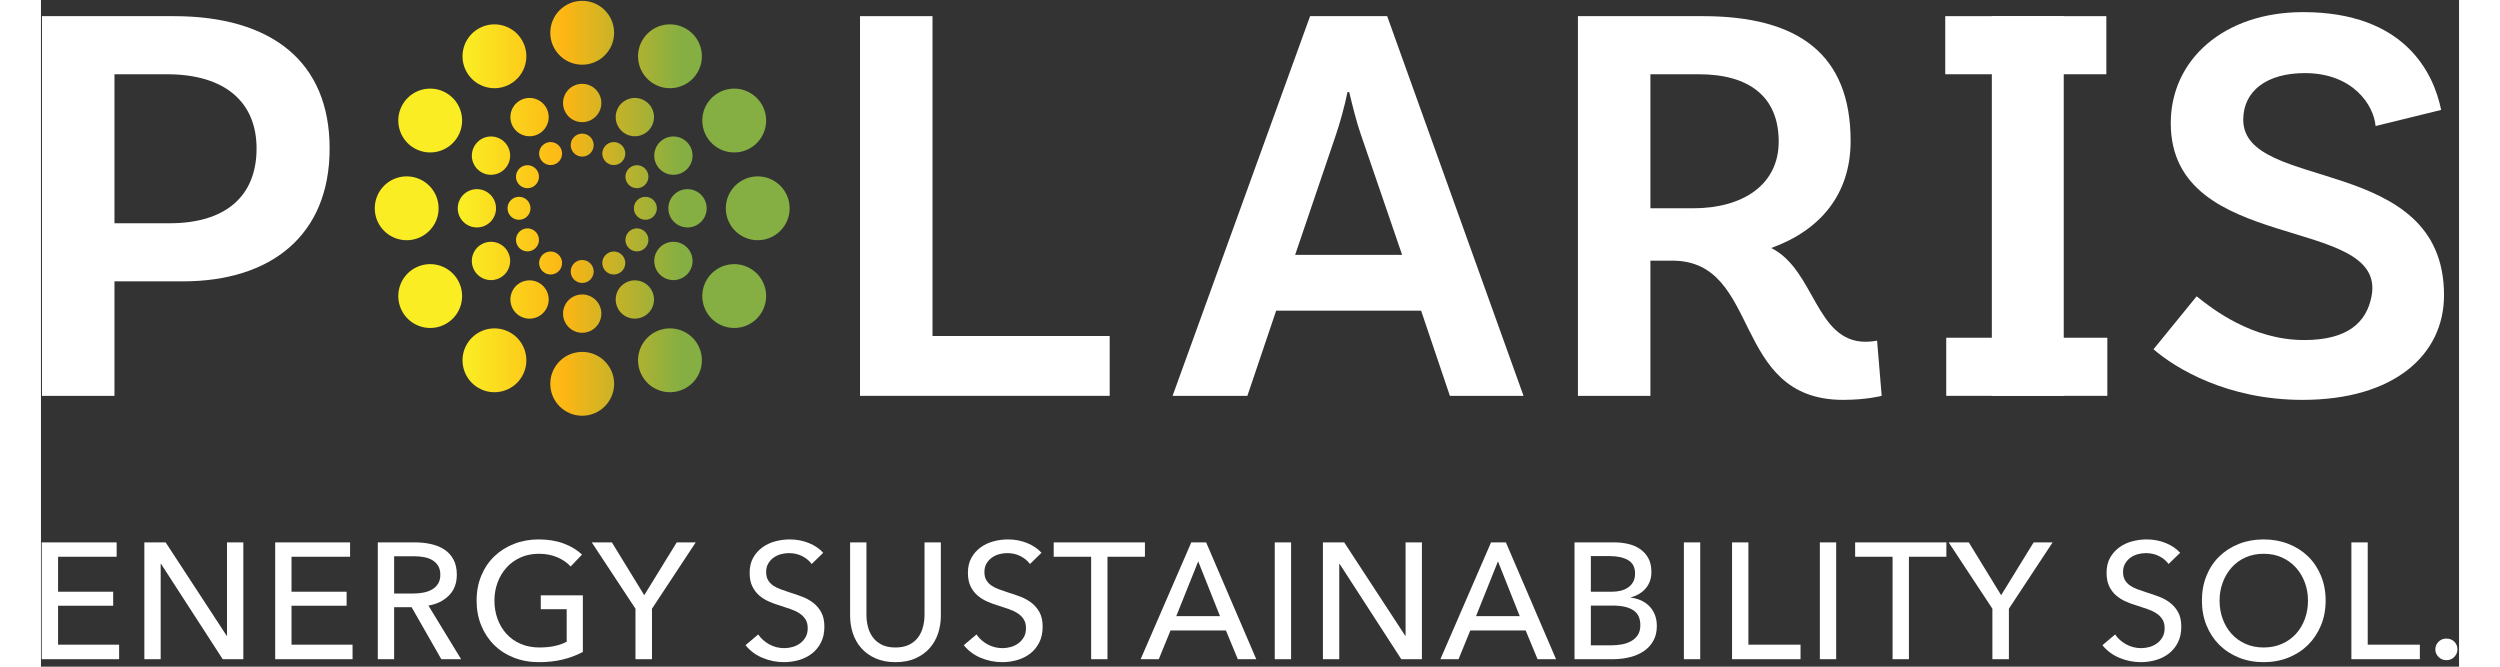
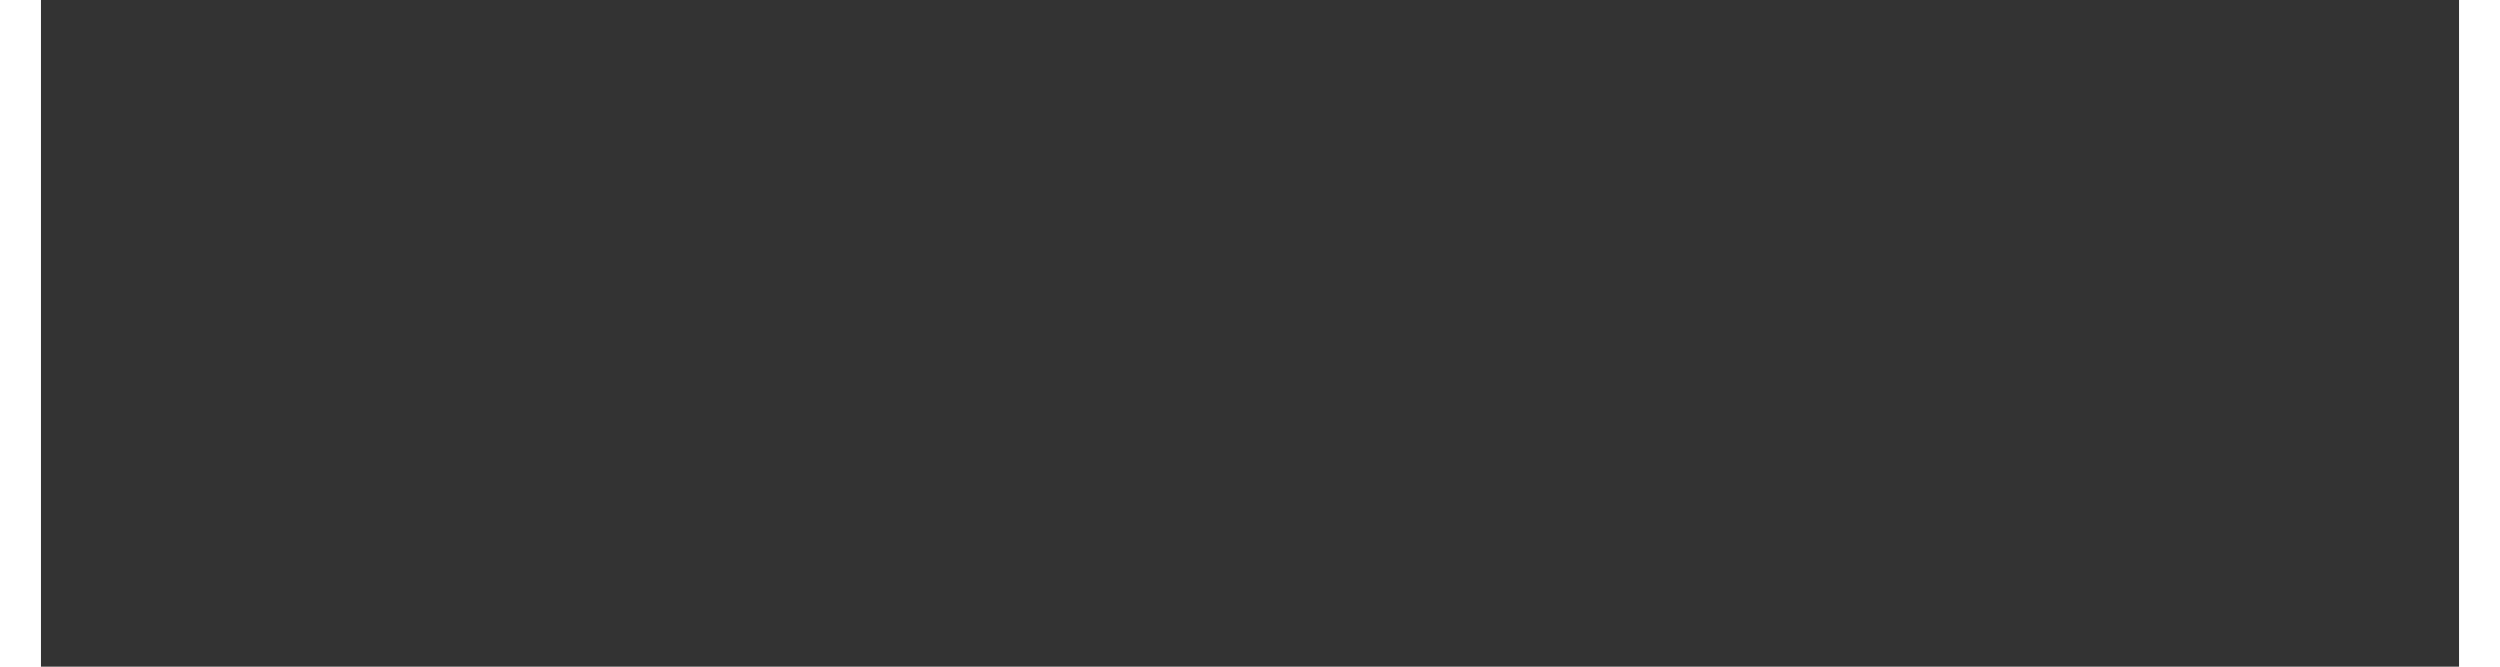
<svg xmlns="http://www.w3.org/2000/svg" width="180" height="48" viewBox="0 0 214 59" fill="none">
  <rect x="0" y="0" width="214" height="59" fill="#333333" stroke="none" />
  <g clip-path="url(#clip0_2022_1597)">
    <path d="M25.547 13.139C25.547 20.878 20.303 24.9 12.564 24.9H6.505V35.032H0.09V1.429H11.749C20.404 1.429 25.547 5.451 25.547 13.139ZM19.081 13.139C19.081 9.066 16.331 6.571 11.138 6.571H6.505V19.758H11.392C16.28 19.758 19.081 17.416 19.081 13.139Z" fill="white" />
    <path d="M94.582 29.737V35.032H72.486V1.429H78.901V29.737L94.582 29.737Z" fill="white" />
    <path d="M122.144 27.497H109.314L106.768 35.032H100.149L112.318 1.429H119.14L131.207 35.032H124.69L122.144 27.497ZM120.464 22.558L116.798 11.866C116.442 10.848 116.085 9.422 115.78 8.149H115.627C115.373 9.422 114.965 10.848 114.609 11.917L110.994 22.558H120.464Z" fill="white" />
    <path d="M162.904 35.032C162.904 35.032 161.58 35.388 159.493 35.388C149.513 35.388 152.314 23.067 144.371 23.067H142.436V35.032H136.021V1.429H147.069C155.521 1.429 160.155 4.789 160.155 12.477C160.155 17.161 157.507 20.369 153.128 21.947C156.998 23.882 157.049 30.246 161.478 30.246C162.038 30.246 162.497 30.144 162.497 30.144L162.904 35.032ZM146.204 18.434C150.633 18.434 153.79 16.346 153.79 12.528C153.79 8.608 151.244 6.571 146.713 6.571H142.436V18.434H146.204Z" fill="white" />
    <path d="M172.652 1.429H179.016V35.032H172.652V1.429Z" fill="white" />
-     <path d="M200.35 6.47C196.99 6.47 194.902 8.048 194.902 10.594C194.902 17.06 212.671 13.546 212.671 26.122C212.671 31.417 208.242 35.389 200.146 35.389C193.477 35.389 188.895 32.588 186.96 30.908L190.778 26.224C192.145 27.321 195.666 30.094 200.299 30.094C204.169 30.094 205.814 28.515 206.256 26.224C207.666 18.925 188.487 22.609 188.487 10.899C188.487 5.298 193.171 1.073 200.197 1.073C209.209 1.073 211.755 6.47 212.417 9.728L206.613 11.153C206.46 9.321 204.627 6.47 200.35 6.47Z" fill="white" />
    <path d="M45.075 33.968C45.075 32.407 46.34 31.143 47.9 31.143C49.461 31.143 50.725 32.407 50.725 33.968C50.725 35.528 49.461 36.793 47.9 36.793C46.34 36.793 45.075 35.528 45.075 33.968ZM57.08 34.334C58.431 33.553 58.894 31.825 58.114 30.474C57.334 29.123 55.606 28.66 54.254 29.44C52.903 30.22 52.44 31.948 53.22 33.299C54 34.651 55.728 35.114 57.08 34.334ZM63.8 27.614C64.58 26.262 64.117 24.534 62.766 23.754C61.414 22.974 59.686 23.437 58.906 24.788C58.126 26.14 58.589 27.868 59.94 28.648C61.291 29.428 63.019 28.965 63.8 27.614ZM66.259 18.434C66.259 16.874 64.994 15.609 63.434 15.609C61.874 15.609 60.609 16.874 60.609 18.434C60.609 19.994 61.874 21.259 63.434 21.259C64.994 21.259 66.259 19.994 66.259 18.434ZM63.8 9.255C63.019 7.903 61.291 7.44 59.94 8.22C58.589 9.001 58.126 10.729 58.906 12.08C59.686 13.431 61.414 13.894 62.766 13.114C64.117 12.334 64.58 10.606 63.8 9.255ZM57.08 2.535C55.728 1.754 54 2.217 53.22 3.569C52.44 4.92 52.903 6.648 54.254 7.428C55.606 8.208 57.334 7.745 58.114 6.394C58.894 5.043 58.431 3.315 57.08 2.535ZM47.9 0.075C46.34 0.075 45.075 1.34 45.075 2.9C45.075 4.461 46.34 5.726 47.9 5.726C49.461 5.726 50.725 4.461 50.725 2.9C50.725 1.34 49.461 0.075 47.9 0.075ZM38.721 2.535C37.369 3.315 36.906 5.043 37.686 6.394C38.467 7.745 40.195 8.208 41.546 7.428C42.897 6.648 43.36 4.92 42.58 3.569C41.8 2.217 40.072 1.754 38.721 2.535ZM32.001 9.255C31.221 10.606 31.683 12.334 33.035 13.114C34.386 13.894 36.114 13.431 36.894 12.08C37.675 10.729 37.212 9.001 35.86 8.22C34.509 7.44 32.781 7.903 32.001 9.255ZM29.541 18.434C29.541 19.994 30.806 21.259 32.366 21.259C33.927 21.259 35.192 19.994 35.192 18.434C35.192 16.874 33.927 15.609 32.366 15.609C30.806 15.609 29.541 16.874 29.541 18.434ZM32.001 27.614C32.781 28.965 34.509 29.428 35.86 28.648C37.212 27.868 37.675 26.14 36.894 24.788C36.114 23.437 34.386 22.974 33.035 23.754C31.683 24.534 31.221 26.262 32.001 27.614ZM38.721 34.334C40.072 35.114 41.8 34.651 42.58 33.299C43.36 31.948 42.897 30.22 41.546 29.44C40.195 28.66 38.467 29.123 37.686 30.474C36.906 31.825 37.369 33.553 38.721 34.334ZM47.9 29.45C48.836 29.45 49.595 28.691 49.595 27.754C49.595 26.818 48.836 26.059 47.9 26.059C46.964 26.059 46.205 26.818 46.205 27.754C46.205 28.691 46.964 29.45 47.9 29.45ZM53.408 27.974C54.219 27.506 54.496 26.469 54.028 25.658C53.56 24.847 52.523 24.57 51.713 25.038C50.902 25.506 50.624 26.543 51.092 27.353C51.56 28.164 52.597 28.442 53.408 27.974ZM57.44 23.942C57.908 23.131 57.63 22.094 56.819 21.626C56.008 21.158 54.972 21.436 54.504 22.247C54.035 23.057 54.313 24.094 55.124 24.562C55.935 25.03 56.972 24.753 57.44 23.942ZM58.916 18.434C58.916 17.498 58.157 16.739 57.22 16.739C56.284 16.739 55.525 17.498 55.525 18.434C55.525 19.37 56.284 20.129 57.22 20.129C58.157 20.129 58.916 19.37 58.916 18.434ZM57.44 12.926C56.972 12.116 55.935 11.838 55.124 12.306C54.313 12.774 54.035 13.811 54.504 14.622C54.972 15.432 56.008 15.71 56.819 15.242C57.63 14.774 57.908 13.737 57.44 12.926ZM53.408 8.894C52.597 8.426 51.56 8.704 51.092 9.515C50.624 10.326 50.902 11.363 51.713 11.831C52.523 12.299 53.56 12.021 54.028 11.21C54.496 10.399 54.219 9.363 53.408 8.894ZM47.9 7.419C46.964 7.419 46.205 8.178 46.205 9.114C46.205 10.05 46.964 10.809 47.9 10.809C48.836 10.809 49.595 10.05 49.595 9.114C49.595 8.178 48.836 7.419 47.9 7.419ZM42.392 8.894C41.582 9.363 41.304 10.399 41.772 11.21C42.24 12.021 43.277 12.299 44.088 11.831C44.898 11.363 45.176 10.326 44.708 9.515C44.24 8.704 43.203 8.426 42.392 8.894ZM38.361 12.926C37.892 13.737 38.17 14.774 38.981 15.242C39.792 15.71 40.828 15.432 41.297 14.622C41.765 13.811 41.487 12.774 40.676 12.306C39.865 11.838 38.829 12.116 38.361 12.926ZM36.885 18.434C36.885 19.37 37.644 20.129 38.58 20.129C39.516 20.129 40.275 19.37 40.275 18.434C40.275 17.498 39.516 16.739 38.58 16.739C37.644 16.739 36.885 17.498 36.885 18.434ZM38.361 23.942C38.829 24.753 39.865 25.03 40.676 24.562C41.487 24.094 41.765 23.057 41.297 22.247C40.828 21.436 39.792 21.158 38.981 21.626C38.17 22.094 37.892 23.131 38.361 23.942ZM42.392 27.974C43.203 28.442 44.24 28.164 44.708 27.353C45.176 26.543 44.898 25.506 44.088 25.038C43.277 24.57 42.24 24.847 41.772 25.658C41.304 26.469 41.582 27.506 42.392 27.974ZM47.9 25.043C48.462 25.043 48.917 24.588 48.917 24.026C48.917 23.465 48.462 23.009 47.9 23.009C47.338 23.009 46.883 23.465 46.883 24.026C46.883 24.588 47.338 25.043 47.9 25.043ZM51.205 24.158C51.691 23.877 51.858 23.255 51.577 22.768C51.296 22.282 50.674 22.115 50.188 22.396C49.701 22.677 49.535 23.299 49.815 23.786C50.096 24.272 50.718 24.439 51.205 24.158ZM53.624 21.739C53.905 21.252 53.738 20.63 53.252 20.349C52.765 20.068 52.143 20.235 51.862 20.722C51.581 21.208 51.748 21.83 52.234 22.111C52.721 22.392 53.343 22.225 53.624 21.739ZM54.509 18.434C54.509 17.872 54.054 17.417 53.492 17.417C52.931 17.417 52.475 17.872 52.475 18.434C52.475 18.996 52.931 19.451 53.492 19.451C54.054 19.451 54.509 18.996 54.509 18.434ZM53.624 15.13C53.343 14.643 52.721 14.476 52.234 14.757C51.748 15.038 51.581 15.66 51.862 16.147C52.143 16.633 52.765 16.8 53.252 16.519C53.738 16.238 53.905 15.616 53.624 15.13ZM51.205 12.71C50.718 12.429 50.096 12.596 49.815 13.083C49.535 13.569 49.701 14.191 50.188 14.472C50.674 14.753 51.296 14.586 51.577 14.1C51.858 13.613 51.691 12.991 51.205 12.71ZM47.9 11.825C47.338 11.825 46.883 12.28 46.883 12.842C46.883 13.404 47.338 13.859 47.9 13.859C48.462 13.859 48.917 13.404 48.917 12.842C48.917 12.28 48.462 11.825 47.9 11.825ZM44.596 12.71C44.109 12.991 43.942 13.613 44.223 14.1C44.504 14.586 45.126 14.753 45.613 14.472C46.099 14.191 46.266 13.569 45.985 13.083C45.704 12.596 45.082 12.429 44.596 12.71ZM42.176 15.13C41.895 15.616 42.062 16.238 42.549 16.519C43.035 16.8 43.657 16.633 43.938 16.147C44.219 15.66 44.052 15.038 43.566 14.757C43.079 14.476 42.457 14.643 42.176 15.13ZM41.291 18.434C41.291 18.996 41.746 19.451 42.308 19.451C42.87 19.451 43.325 18.996 43.325 18.434C43.325 17.872 42.87 17.417 42.308 17.417C41.746 17.417 41.291 17.872 41.291 18.434ZM42.176 21.739C42.457 22.225 43.079 22.392 43.566 22.111C44.052 21.83 44.219 21.208 43.938 20.722C43.657 20.235 43.035 20.068 42.549 20.349C42.062 20.63 41.895 21.252 42.176 21.739ZM44.596 24.158C45.082 24.439 45.704 24.272 45.985 23.786C46.266 23.299 46.099 22.677 45.613 22.396C45.126 22.115 44.504 22.282 44.223 22.768C43.942 23.255 44.109 23.877 44.596 24.158Z" fill="url(#paint0_linear_2022_1597)" />
-     <path d="M1.514 57.054H6.917V58.339H0.069V48.002H6.698V49.272H1.514V52.367H6.391V53.608H1.514V57.054Z" fill="white" />
-     <path d="M16.436 56.266H16.465V48.002H17.91V58.339H16.085L10.625 49.9H10.595V58.339H9.15V48.002H11.034L16.436 56.266Z" fill="white" />
    <path d="M22.174 57.054H27.576V58.339H20.729V48.002H27.357V49.272H22.174V52.367H27.05V53.608H22.174V57.054Z" fill="white" />
    <path d="M31.255 58.339H29.81V48.002H33.123C33.62 48.002 34.092 48.053 34.54 48.155C34.987 48.257 35.38 48.42 35.715 48.644C36.051 48.868 36.316 49.163 36.511 49.528C36.706 49.892 36.803 50.338 36.803 50.864C36.803 51.623 36.57 52.236 36.102 52.703C35.635 53.17 35.031 53.467 34.291 53.594L37.183 58.339H35.431L32.803 53.74H31.255L31.255 58.339ZM31.255 52.528H32.919C33.26 52.528 33.577 52.499 33.868 52.44C34.16 52.382 34.416 52.287 34.635 52.156C34.854 52.024 35.026 51.854 35.153 51.645C35.28 51.435 35.343 51.175 35.343 50.864C35.343 50.552 35.28 50.292 35.153 50.082C35.026 49.873 34.859 49.705 34.65 49.579C34.44 49.452 34.194 49.362 33.912 49.309C33.63 49.255 33.333 49.228 33.022 49.228H31.255L31.255 52.528Z" fill="white" />
    <path d="M46.877 50.133C46.566 49.793 46.169 49.52 45.687 49.316C45.205 49.111 44.668 49.009 44.074 49.009C43.47 49.009 42.925 49.119 42.438 49.338C41.952 49.557 41.538 49.856 41.197 50.236C40.857 50.615 40.594 51.056 40.409 51.557C40.224 52.058 40.132 52.591 40.132 53.156C40.132 53.73 40.224 54.27 40.409 54.776C40.594 55.283 40.857 55.723 41.197 56.098C41.538 56.472 41.957 56.767 42.453 56.981C42.95 57.195 43.505 57.302 44.118 57.302C44.604 57.302 45.052 57.258 45.461 57.171C45.87 57.083 46.225 56.957 46.527 56.791V53.915H44.234V52.688H47.957V57.696C47.412 57.988 46.818 58.212 46.176 58.368C45.533 58.524 44.833 58.602 44.074 58.602C43.266 58.602 42.523 58.468 41.847 58.2C41.17 57.932 40.589 57.558 40.102 57.076C39.616 56.594 39.236 56.02 38.964 55.353C38.691 54.687 38.555 53.954 38.555 53.156C38.555 52.348 38.693 51.611 38.971 50.944C39.248 50.277 39.633 49.708 40.124 49.236C40.615 48.763 41.197 48.396 41.869 48.133C42.541 47.87 43.271 47.739 44.059 47.739C44.886 47.739 45.623 47.861 46.271 48.104C46.918 48.347 47.456 48.673 47.884 49.082L46.877 50.133Z" fill="white" />
    <path d="M54.075 58.339H52.615V53.871L48.746 48.002H50.527L53.389 52.674L56.265 48.002H57.944L54.075 53.871V58.339Z" fill="white" />
    <path d="M68.208 49.914C68.004 49.632 67.727 49.401 67.376 49.221C67.026 49.041 66.632 48.951 66.193 48.951C65.96 48.951 65.724 48.982 65.485 49.046C65.247 49.109 65.03 49.211 64.835 49.352C64.641 49.493 64.483 49.669 64.361 49.878C64.239 50.087 64.178 50.338 64.178 50.63C64.178 50.912 64.234 51.148 64.346 51.338C64.458 51.528 64.609 51.688 64.799 51.82C64.989 51.951 65.213 52.063 65.471 52.155C65.728 52.248 66.004 52.343 66.296 52.44C66.646 52.547 67.001 52.669 67.361 52.805C67.722 52.942 68.047 53.122 68.34 53.345C68.631 53.569 68.87 53.849 69.055 54.185C69.24 54.521 69.332 54.947 69.332 55.462C69.332 55.998 69.233 56.463 69.033 56.857C68.834 57.251 68.568 57.577 68.238 57.835C67.906 58.093 67.524 58.285 67.092 58.412C66.658 58.538 66.213 58.601 65.755 58.601C65.103 58.601 64.473 58.475 63.865 58.222C63.256 57.969 62.753 57.594 62.353 57.098L63.478 56.149C63.721 56.509 64.047 56.801 64.456 57.025C64.865 57.249 65.308 57.36 65.785 57.36C66.028 57.36 66.271 57.326 66.515 57.258C66.758 57.19 66.979 57.083 67.179 56.937C67.378 56.791 67.541 56.609 67.668 56.389C67.795 56.171 67.858 55.906 67.858 55.594C67.858 55.283 67.792 55.022 67.661 54.813C67.529 54.604 67.352 54.426 67.128 54.28C66.904 54.134 66.644 54.01 66.347 53.907C66.05 53.805 65.736 53.701 65.405 53.593C65.074 53.496 64.748 53.377 64.427 53.236C64.106 53.095 63.818 52.915 63.565 52.696C63.312 52.477 63.108 52.207 62.952 51.885C62.797 51.564 62.719 51.165 62.719 50.688C62.719 50.172 62.823 49.73 63.032 49.359C63.242 48.99 63.514 48.683 63.85 48.44C64.186 48.197 64.566 48.019 64.989 47.907C65.412 47.795 65.838 47.739 66.266 47.739C66.87 47.739 67.434 47.846 67.96 48.06C68.486 48.275 68.909 48.562 69.23 48.922L68.208 49.914Z" fill="white" />
-     <path d="M75.625 58.602C74.944 58.602 74.35 58.487 73.844 58.258C73.338 58.03 72.919 57.726 72.588 57.346C72.257 56.967 72.012 56.531 71.851 56.039C71.69 55.548 71.61 55.039 71.61 54.514V48.002H73.055V54.426C73.055 54.776 73.099 55.124 73.187 55.47C73.275 55.815 73.418 56.125 73.617 56.397C73.817 56.669 74.08 56.889 74.406 57.054C74.732 57.22 75.138 57.302 75.625 57.302C76.102 57.302 76.506 57.22 76.837 57.054C77.168 56.889 77.433 56.67 77.633 56.397C77.832 56.125 77.976 55.815 78.063 55.47C78.151 55.124 78.195 54.776 78.195 54.426V48.002H79.64V54.514C79.64 55.039 79.56 55.548 79.399 56.039C79.239 56.531 78.993 56.967 78.662 57.346C78.331 57.726 77.912 58.03 77.406 58.258C76.9 58.487 76.306 58.602 75.625 58.602Z" fill="white" />
+     <path d="M75.625 58.602C74.944 58.602 74.35 58.487 73.844 58.258C73.338 58.03 72.919 57.726 72.588 57.346C71.69 55.548 71.61 55.039 71.61 54.514V48.002H73.055V54.426C73.055 54.776 73.099 55.124 73.187 55.47C73.275 55.815 73.418 56.125 73.617 56.397C73.817 56.669 74.08 56.889 74.406 57.054C74.732 57.22 75.138 57.302 75.625 57.302C76.102 57.302 76.506 57.22 76.837 57.054C77.168 56.889 77.433 56.67 77.633 56.397C77.832 56.125 77.976 55.815 78.063 55.47C78.151 55.124 78.195 54.776 78.195 54.426V48.002H79.64V54.514C79.64 55.039 79.56 55.548 79.399 56.039C79.239 56.531 78.993 56.967 78.662 57.346C78.331 57.726 77.912 58.03 77.406 58.258C76.9 58.487 76.306 58.602 75.625 58.602Z" fill="white" />
    <path d="M87.525 49.914C87.32 49.632 87.043 49.401 86.693 49.221C86.342 49.041 85.948 48.951 85.51 48.951C85.276 48.951 85.04 48.982 84.802 49.046C84.563 49.109 84.347 49.211 84.152 49.352C83.957 49.493 83.799 49.669 83.678 49.878C83.556 50.087 83.495 50.338 83.495 50.63C83.495 50.912 83.551 51.148 83.663 51.338C83.775 51.528 83.925 51.688 84.116 51.82C84.305 51.951 84.529 52.063 84.787 52.155C85.045 52.248 85.32 52.343 85.612 52.44C85.963 52.547 86.317 52.669 86.678 52.805C87.038 52.942 87.364 53.122 87.656 53.345C87.948 53.569 88.186 53.849 88.372 54.185C88.556 54.521 88.649 54.947 88.649 55.462C88.649 55.998 88.549 56.463 88.35 56.857C88.15 57.251 87.885 57.577 87.554 57.835C87.223 58.093 86.841 58.285 86.408 58.412C85.975 58.538 85.529 58.601 85.072 58.601C84.419 58.601 83.789 58.475 83.181 58.222C82.573 57.969 82.069 57.594 81.67 57.098L82.794 56.149C83.038 56.509 83.363 56.801 83.772 57.025C84.181 57.249 84.624 57.36 85.101 57.36C85.344 57.36 85.588 57.326 85.831 57.258C86.074 57.19 86.296 57.083 86.495 56.937C86.695 56.791 86.858 56.609 86.984 56.389C87.111 56.171 87.174 55.906 87.174 55.594C87.174 55.283 87.109 55.022 86.977 54.813C86.846 54.604 86.668 54.426 86.444 54.28C86.22 54.134 85.96 54.01 85.663 53.907C85.366 53.805 85.052 53.701 84.722 53.593C84.39 53.496 84.064 53.377 83.743 53.236C83.422 53.095 83.135 52.915 82.882 52.696C82.629 52.477 82.424 52.207 82.269 51.885C82.113 51.564 82.035 51.165 82.035 50.688C82.035 50.172 82.139 49.73 82.349 49.359C82.558 48.99 82.831 48.683 83.166 48.44C83.502 48.197 83.882 48.019 84.305 47.907C84.729 47.795 85.154 47.739 85.583 47.739C86.186 47.739 86.751 47.846 87.277 48.06C87.802 48.275 88.225 48.562 88.547 48.922L87.525 49.914Z" fill="white" />
    <path d="M94.386 58.339H92.941V49.272H89.627V48.002H97.701V49.272H94.386L94.386 58.339Z" fill="white" />
    <path d="M98.927 58.339H97.321L101.804 48.002H103.118L107.556 58.339H105.921L104.87 55.798H99.964L98.927 58.339ZM100.475 54.528H104.344L102.417 49.681L100.475 54.528Z" fill="white" />
    <path d="M110.636 58.339H109.191V48.002H110.636V58.339Z" fill="white" />
    <path d="M120.739 56.266H120.769V48.002H122.214V58.339H120.389L114.929 49.9H114.899V58.339H113.454V48.002H115.337L120.739 56.266Z" fill="white" />
    <path d="M125.456 58.339H123.85L128.332 48.002H129.646L134.085 58.339H132.449L131.398 55.798H126.492L125.456 58.339ZM127.003 54.528H130.872L128.945 49.681L127.003 54.528Z" fill="white" />
    <path d="M135.72 48.002H139.282C139.671 48.002 140.061 48.046 140.45 48.133C140.84 48.221 141.187 48.367 141.494 48.571C141.801 48.776 142.049 49.043 142.238 49.374C142.428 49.705 142.523 50.119 142.523 50.615C142.523 51.19 142.357 51.672 142.027 52.061C141.696 52.45 141.258 52.718 140.713 52.864V52.893C141.044 52.932 141.35 53.017 141.632 53.148C141.915 53.28 142.158 53.453 142.363 53.667C142.567 53.881 142.725 54.134 142.837 54.426C142.949 54.718 143.005 55.044 143.005 55.404C143.005 55.901 142.903 56.334 142.699 56.703C142.494 57.074 142.217 57.378 141.866 57.616C141.516 57.855 141.104 58.035 140.633 58.156C140.161 58.278 139.657 58.339 139.121 58.339H135.72L135.72 48.002ZM137.165 52.367H139.049C139.321 52.367 139.582 52.336 139.829 52.272C140.078 52.209 140.294 52.112 140.479 51.98C140.664 51.849 140.81 51.684 140.917 51.484C141.024 51.285 141.078 51.044 141.078 50.761C141.078 50.206 140.874 49.81 140.464 49.572C140.056 49.333 139.506 49.214 138.815 49.214H137.165V52.367ZM137.165 57.112H138.976C139.277 57.112 139.582 57.086 139.888 57.032C140.195 56.979 140.472 56.884 140.72 56.747C140.968 56.611 141.168 56.429 141.319 56.2C141.47 55.971 141.545 55.682 141.545 55.331C141.545 54.718 141.336 54.275 140.917 54.002C140.498 53.73 139.895 53.594 139.107 53.594H137.165V57.112Z" fill="white" />
    <path d="M146.845 58.339H145.4V48.002H146.845V58.339Z" fill="white" />
    <path d="M151.108 57.054H155.722V58.339H149.663V48.002H151.108V57.054Z" fill="white" />
    <path d="M158.876 58.339H157.431V48.002H158.876V58.339Z" fill="white" />
    <path d="M165.314 58.339H163.869V49.272H160.555V48.002H168.629V49.272H165.314L165.314 58.339Z" fill="white" />
    <path d="M174.162 58.339H172.702V53.871L168.833 48.002H170.614L173.476 52.674L176.352 48.002H178.031L174.162 53.871V58.339Z" fill="white" />
    <path d="M188.295 49.914C188.091 49.632 187.814 49.401 187.463 49.221C187.113 49.041 186.718 48.951 186.28 48.951C186.047 48.951 185.811 48.982 185.572 49.046C185.334 49.109 185.117 49.211 184.922 49.352C184.728 49.493 184.57 49.669 184.448 49.878C184.326 50.087 184.265 50.338 184.265 50.63C184.265 50.912 184.321 51.148 184.433 51.338C184.545 51.528 184.696 51.688 184.886 51.82C185.076 51.951 185.3 52.063 185.557 52.155C185.815 52.248 186.09 52.343 186.383 52.44C186.733 52.547 187.088 52.669 187.448 52.805C187.809 52.942 188.134 53.122 188.427 53.345C188.718 53.569 188.957 53.849 189.142 54.185C189.327 54.521 189.419 54.947 189.419 55.462C189.419 55.998 189.319 56.463 189.12 56.857C188.921 57.251 188.655 57.577 188.325 57.835C187.993 58.093 187.611 58.285 187.178 58.412C186.745 58.538 186.3 58.601 185.842 58.601C185.19 58.601 184.56 58.475 183.952 58.222C183.343 57.969 182.84 57.594 182.44 57.098L183.565 56.149C183.808 56.509 184.134 56.801 184.543 57.025C184.951 57.249 185.395 57.36 185.872 57.36C186.115 57.36 186.358 57.326 186.602 57.258C186.845 57.19 187.066 57.083 187.266 56.937C187.465 56.791 187.628 56.609 187.755 56.389C187.881 56.171 187.945 55.906 187.945 55.594C187.945 55.283 187.879 55.022 187.748 54.813C187.616 54.604 187.438 54.426 187.215 54.28C186.991 54.134 186.73 54.01 186.434 53.907C186.137 53.805 185.823 53.701 185.492 53.593C185.161 53.496 184.835 53.377 184.514 53.236C184.193 53.095 183.905 52.915 183.652 52.696C183.399 52.477 183.194 52.207 183.039 51.885C182.884 51.564 182.806 51.165 182.806 50.688C182.806 50.172 182.91 49.73 183.119 49.359C183.329 48.99 183.601 48.683 183.937 48.44C184.273 48.197 184.653 48.019 185.076 47.907C185.499 47.795 185.925 47.739 186.353 47.739C186.957 47.739 187.521 47.846 188.047 48.06C188.572 48.275 188.996 48.562 189.317 48.922L188.295 49.914Z" fill="white" />
    <path d="M202.194 53.156C202.194 53.954 202.056 54.687 201.778 55.353C201.501 56.02 201.119 56.594 200.632 57.076C200.146 57.558 199.566 57.932 198.895 58.2C198.223 58.468 197.493 58.602 196.705 58.602C195.916 58.602 195.189 58.468 194.522 58.2C193.855 57.932 193.279 57.558 192.792 57.076C192.305 56.594 191.925 56.02 191.653 55.353C191.381 54.687 191.244 53.954 191.244 53.156C191.244 52.348 191.381 51.611 191.653 50.944C191.925 50.277 192.305 49.708 192.792 49.236C193.279 48.763 193.855 48.396 194.522 48.133C195.189 47.87 195.916 47.739 196.705 47.739C197.493 47.739 198.223 47.87 198.895 48.133C199.566 48.396 200.146 48.763 200.632 49.236C201.119 49.708 201.501 50.277 201.778 50.944C202.056 51.611 202.194 52.348 202.194 53.156ZM200.632 53.156C200.632 52.591 200.54 52.058 200.355 51.557C200.17 51.056 199.907 50.615 199.566 50.236C199.225 49.856 198.815 49.557 198.333 49.338C197.851 49.119 197.308 49.009 196.705 49.009C196.111 49.009 195.573 49.119 195.092 49.338C194.61 49.557 194.201 49.856 193.865 50.236C193.529 50.615 193.269 51.056 193.084 51.557C192.899 52.058 192.806 52.591 192.806 53.156C192.806 53.73 192.899 54.27 193.084 54.776C193.269 55.283 193.531 55.723 193.872 56.098C194.213 56.472 194.622 56.767 195.099 56.981C195.575 57.195 196.111 57.302 196.705 57.302C197.298 57.302 197.838 57.195 198.325 56.981C198.812 56.767 199.225 56.472 199.566 56.098C199.907 55.723 200.17 55.283 200.355 54.776C200.54 54.27 200.632 53.73 200.632 53.156Z" fill="white" />
-     <path d="M205.918 57.054H210.532V58.339H204.473V48.002H205.918V57.054Z" fill="white" />
    <path d="M213.86 57.463C213.86 57.716 213.767 57.94 213.583 58.134C213.398 58.329 213.164 58.426 212.882 58.426C212.609 58.426 212.378 58.331 212.188 58.142C211.998 57.952 211.903 57.73 211.903 57.477C211.903 57.215 211.996 56.988 212.181 56.798C212.366 56.608 212.599 56.514 212.882 56.514C213.164 56.514 213.398 56.606 213.583 56.791C213.767 56.976 213.86 57.2 213.86 57.463Z" fill="white" />
    <path d="M182.786 1.429H168.529V6.571H182.786V1.429Z" fill="white" />
    <path d="M182.874 29.89H168.617V35.032H182.874V29.89Z" fill="white" />
  </g>
  <defs>
    <linearGradient id="paint0_linear_2022_1597" x1="28.532" y1="18.434" x2="65.251" y2="18.434" gradientUnits="userSpaceOnUse">
      <stop offset="0.245" stop-color="#FAED24" />
      <stop offset="0.486" stop-color="#FDB614" />
      <stop offset="0.636" stop-color="#BAB22D" />
      <stop offset="0.765" stop-color="#85AF42" />
    </linearGradient>
    <clipPath id="clip0_2022_1597">
-       <rect width="213.86" height="58.676" fill="white" />
-     </clipPath>
+       </clipPath>
  </defs>
</svg>